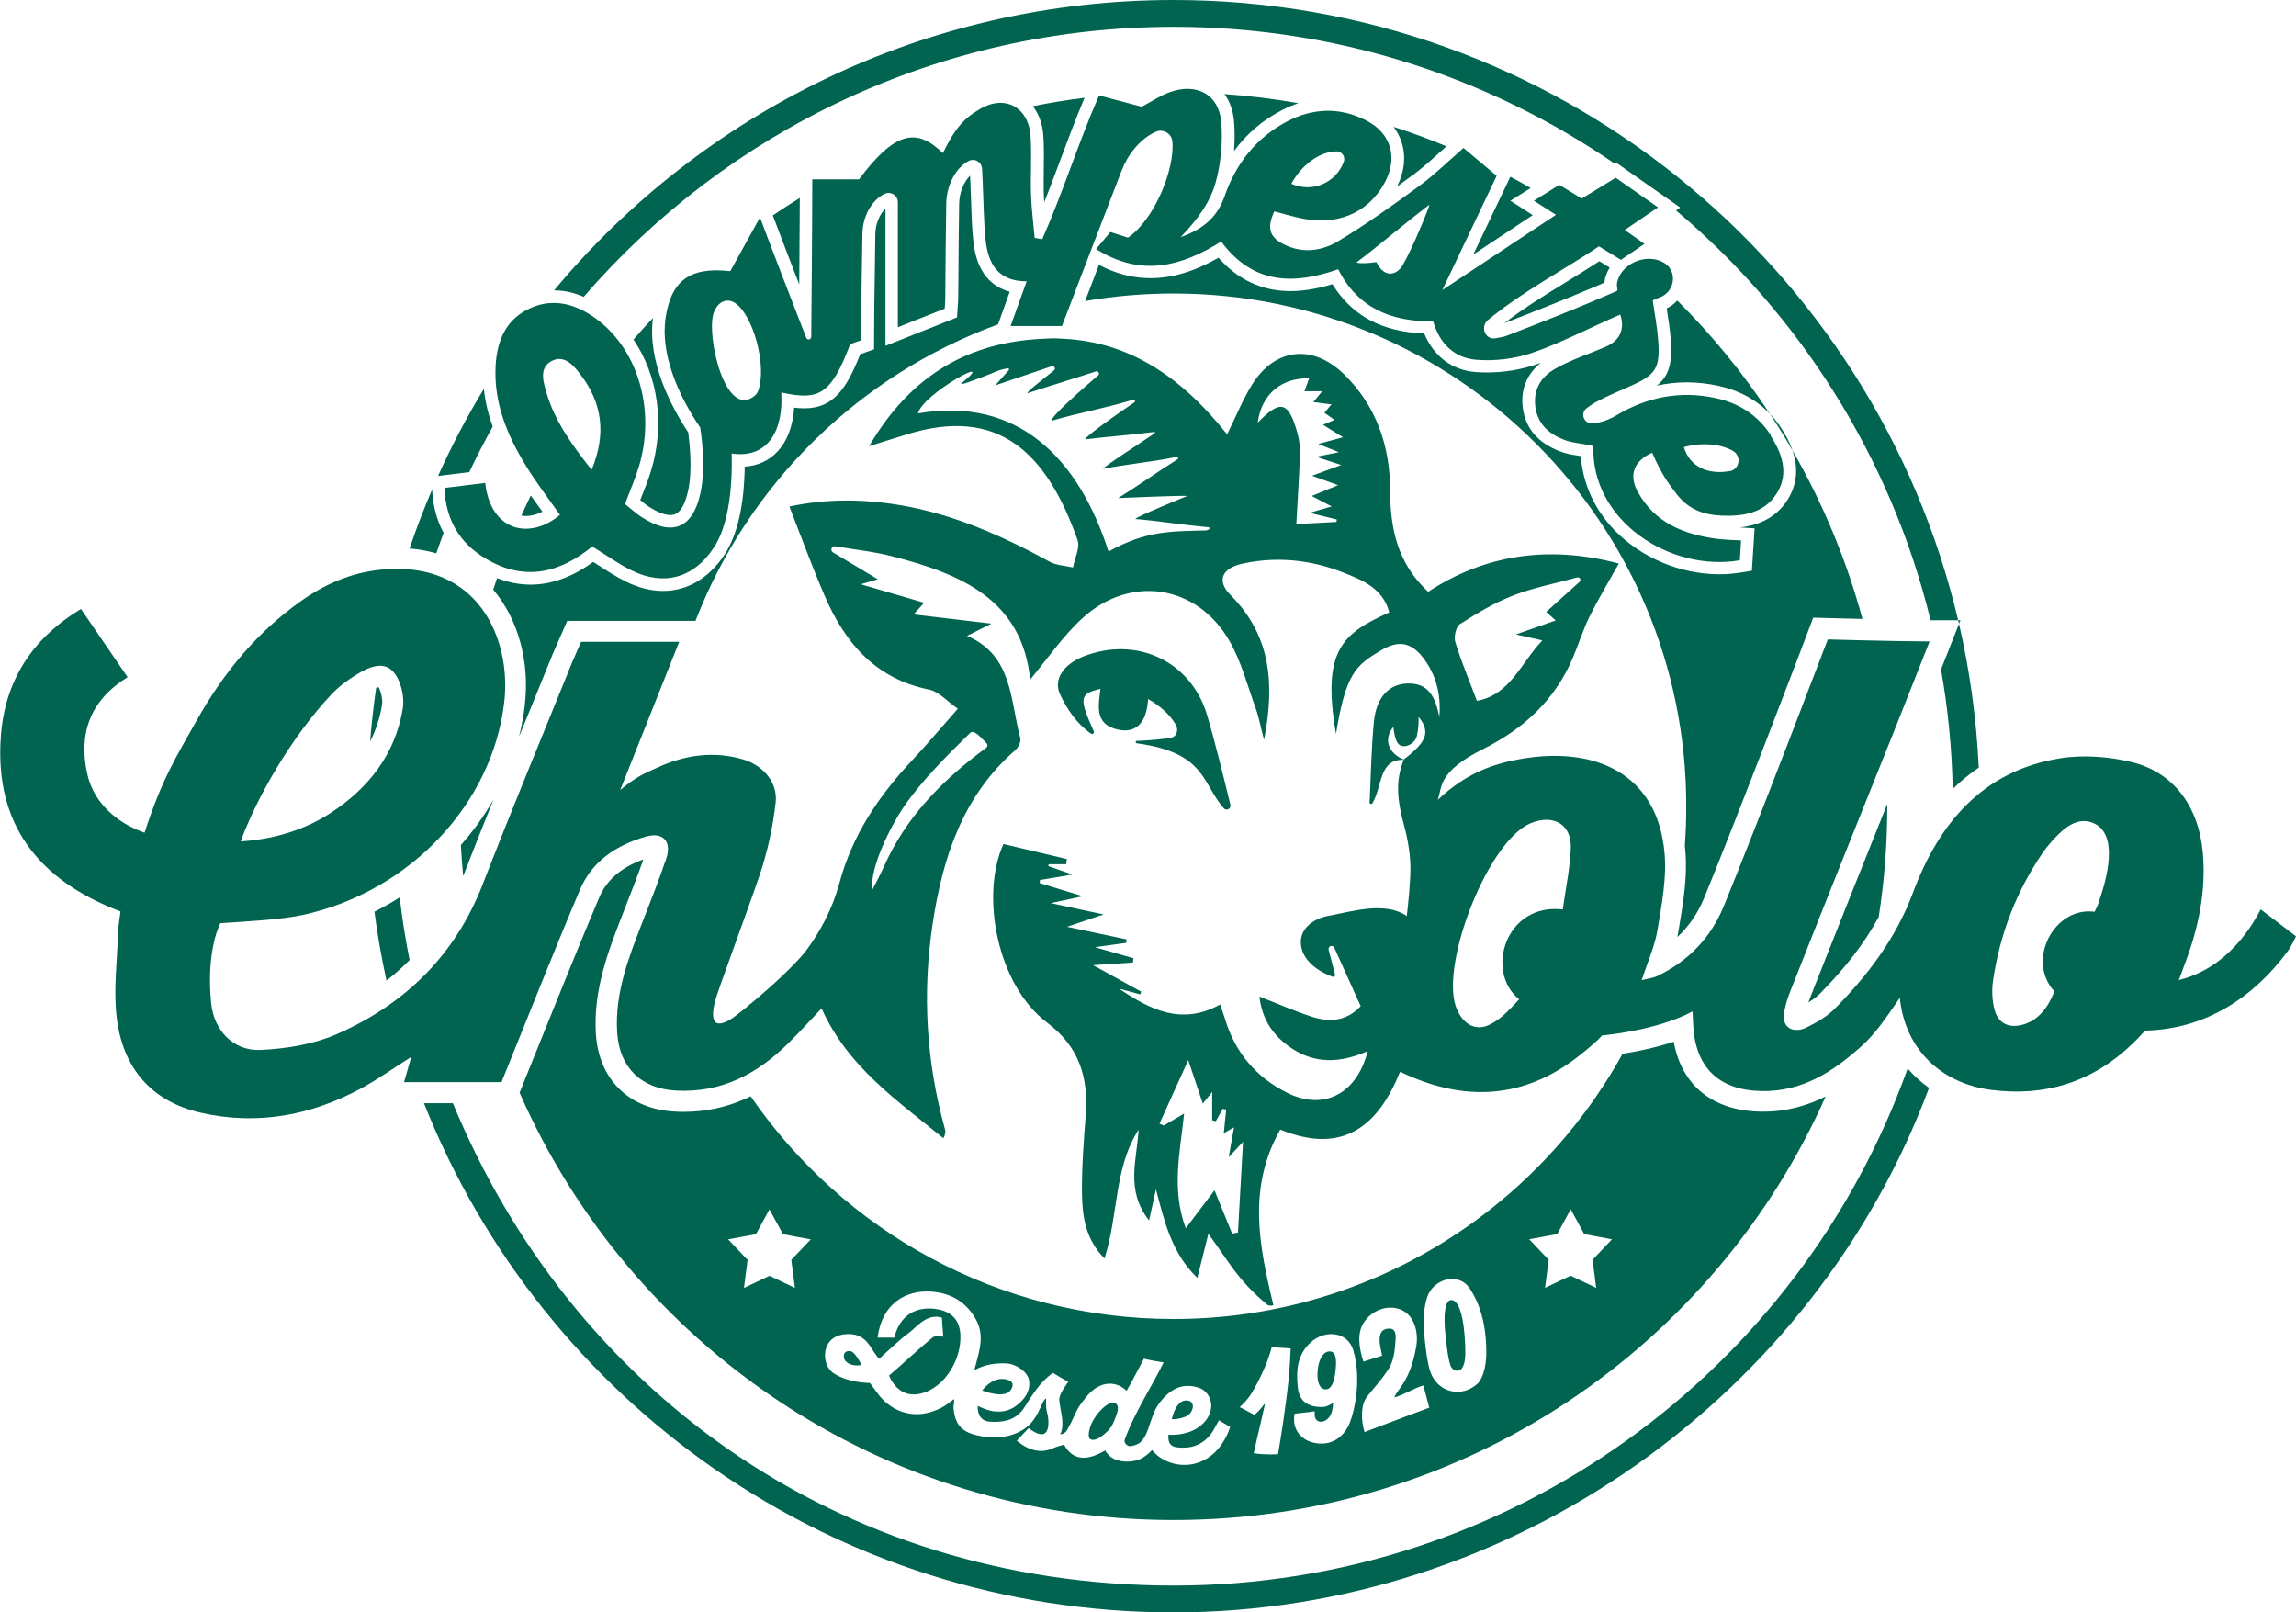
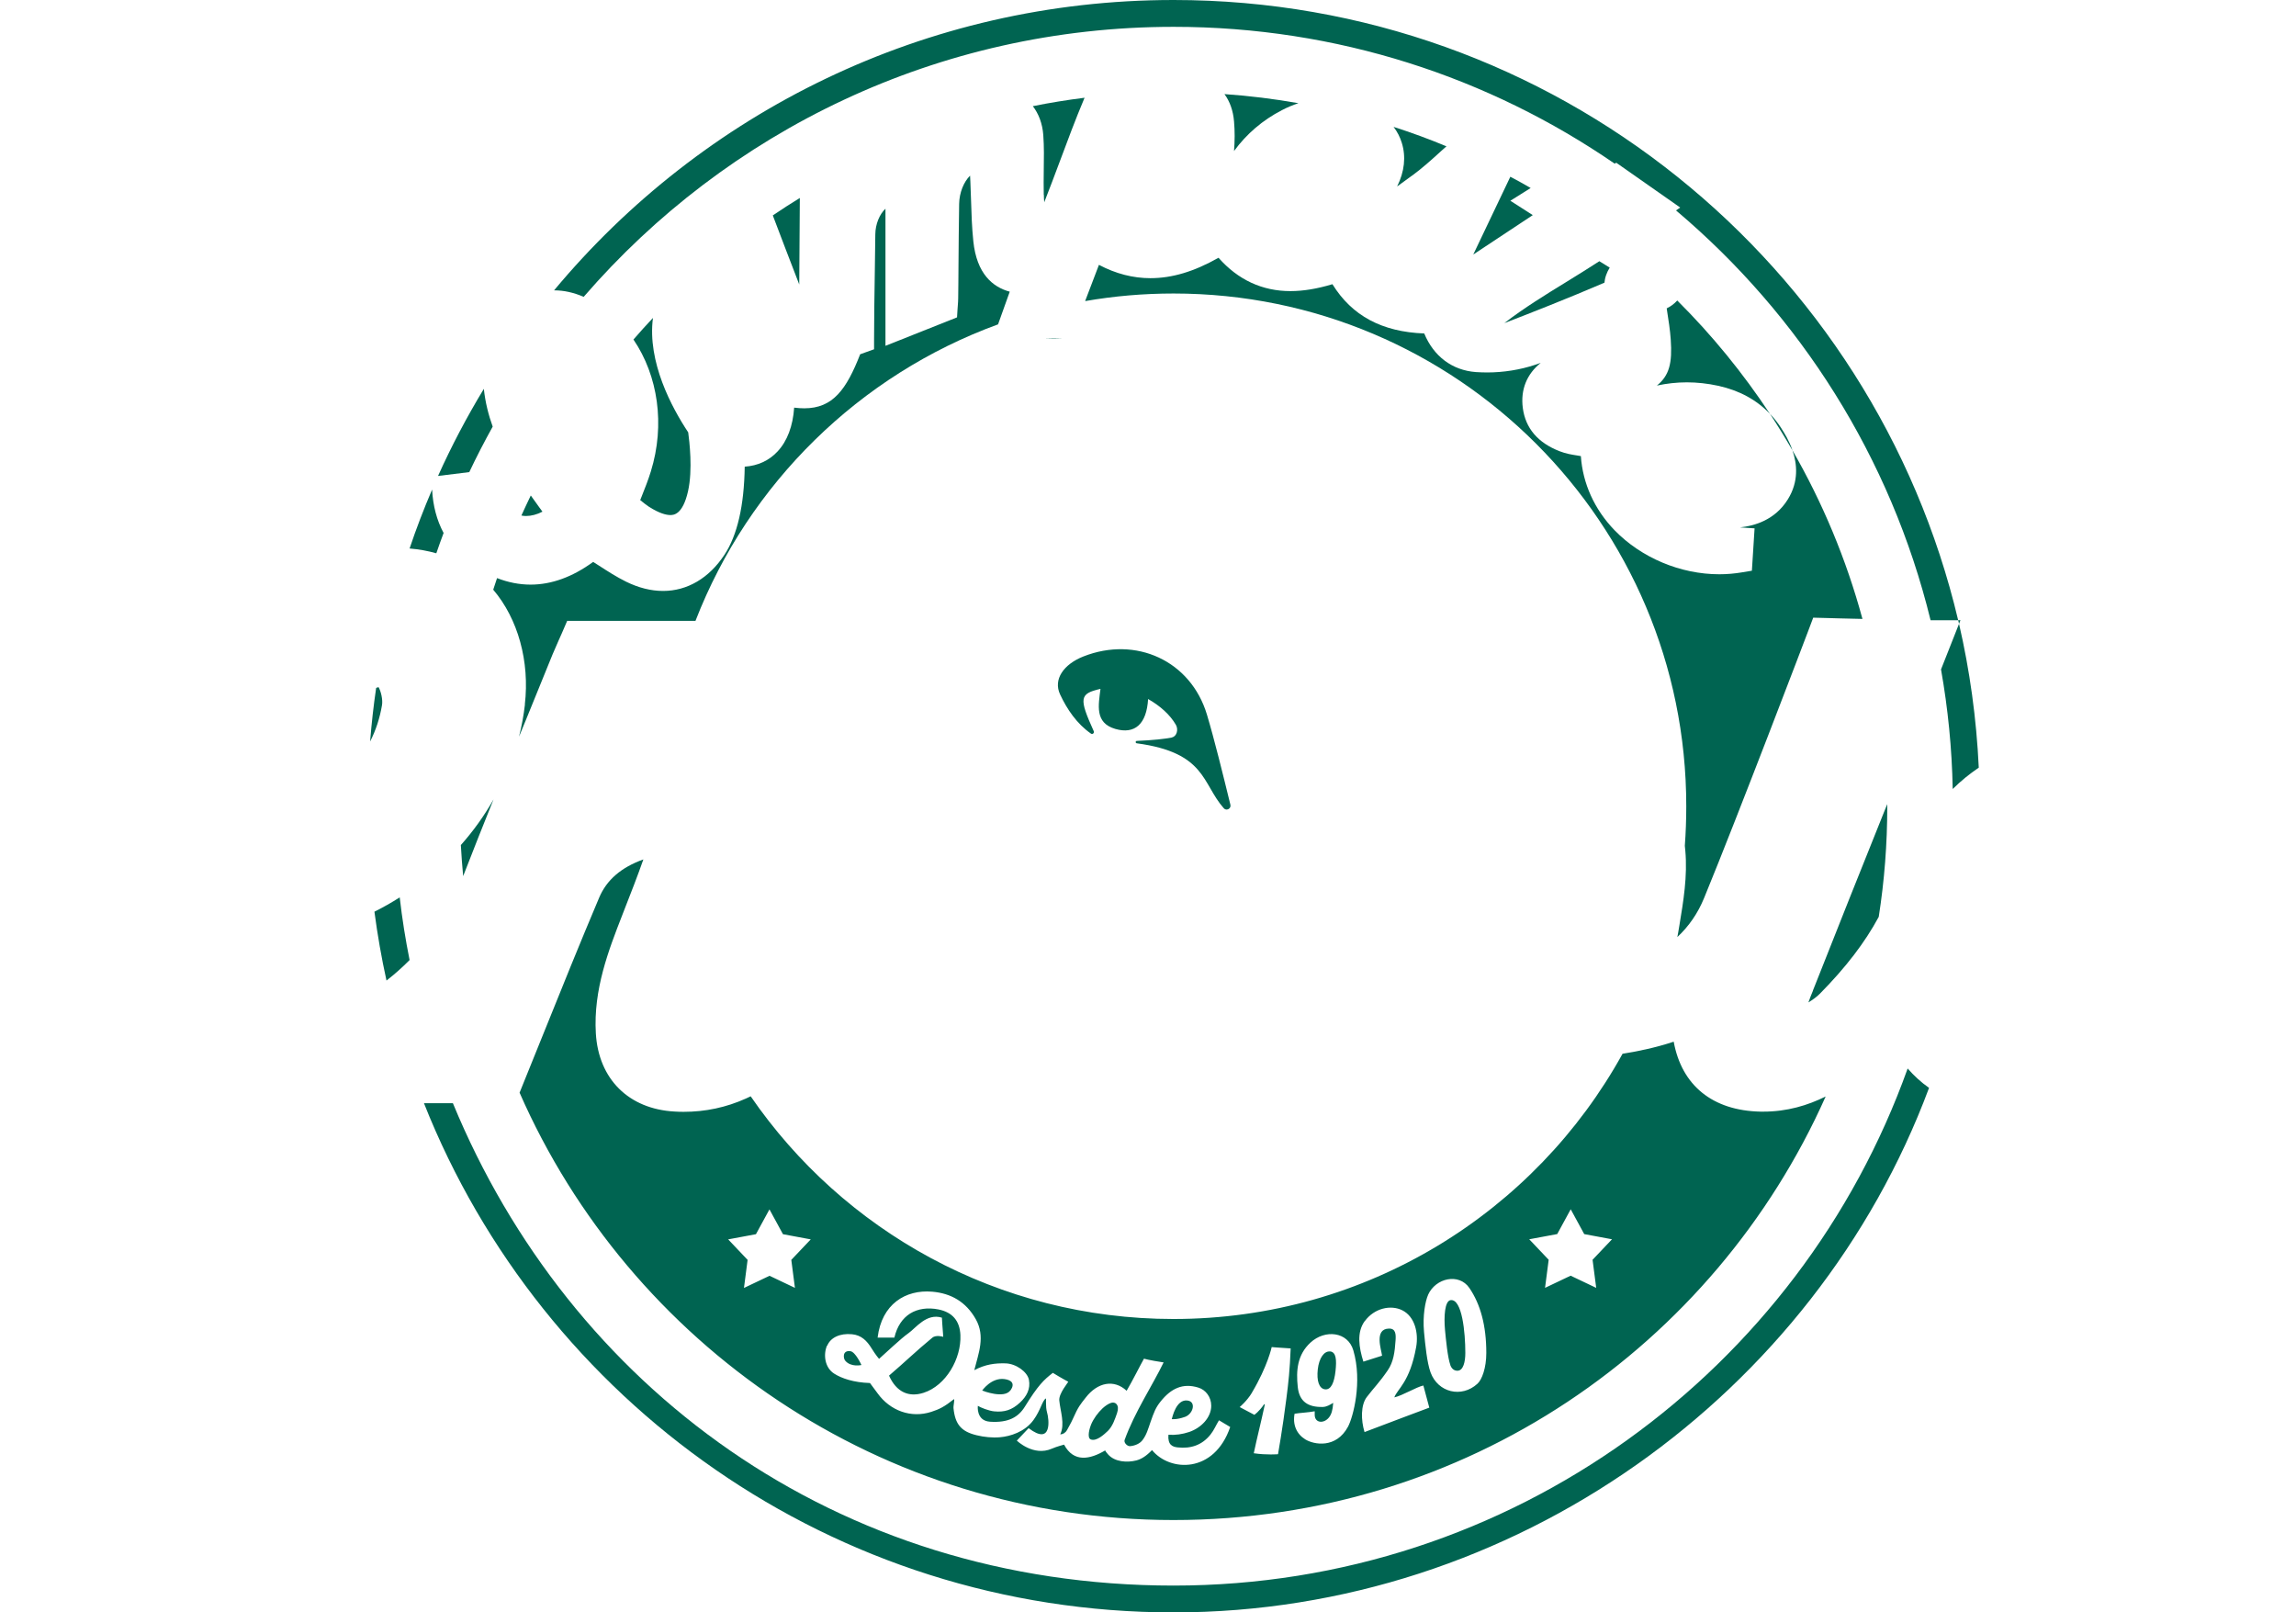
<svg xmlns="http://www.w3.org/2000/svg" id="Layer_1" viewBox="0 0 239.64 168.27">
  <defs>
    <style>
      .cls-1 {
        fill: #006451;
      }
    </style>
  </defs>
  <g>
    <path class="cls-1" d="M185.94,44.72c-.36-.56-.76-1.07-1.2-1.53.82,1.25,1.6,2.52,2.35,3.82-.35-1.03-.87-1.85-1.15-2.28ZM109.15,35.33c-.05,0-.11,0-.17,0h1.82c-.54-.02-1.09-.03-1.65,0Z" />
    <path class="cls-1" d="M204.38,64.72c.03.12.06.25.09.38l.15-.38h-.24ZM109.15,35.33c-.05,0-.11,0-.17,0h1.82c-.54-.02-1.09-.03-1.65,0Z" />
  </g>
-   <path class="cls-1" d="M184.83,45.43c-1.36-2.11-3.34-3.37-5.78-3.89-3.71-.8-7.17-.1-10.39,1.83-.66.4-1.55.76-2.48.81-.87.05-1.27-1.05-.58-1.58.35-.26.68-.49.91-.61,1.19-.65,2.44-1.16,3.68-1.71,2.65-1.19,3.09-1.84,2.88-4.76-.1-1.39-.37-2.77-.57-4.17.24-.12.49-.22.75-.32,1.43-.52,1.85-2.42.7-3.41-.05-.04-.09-.08-.14-.11-1.64-1.12-4.26-.26-4.94,1.65-.31.88.18,1.09-.2,1.25-3.53,1.55-7.87,3.27-11.47,4.65-.22.09-.92.22-1.22.26-.14.02-.27,0-.4-.05-.78-.28-.92-1.34-.28-1.87,3.55-2.94,7.85-5.18,11.59-7.69.88.54,1.53.94,2.29,1.41.74-.51,1.5-1.01,2.46-1.67-.83-.58-1.38-.97-2.06-1.45,1.32-.9,2.31-1.57,3.47-2.36-1.62-1.14-3.03-2.12-4.41-3.09-1.29.79-2.43,1.49-3.55,2.17-.84-.52-1.55-.95-2.34-1.43-.75.47-1.48.93-2.65,1.66.92.59,1.55.99,2.3,1.47-4.08,2.7-7.85,5.2-11.86,7.85,1.92-4.03,3.76-7.9,5.67-11.92-1.01-.84-2.17-1.82-3.46-2.91-1.58,1.38-3.01,2.78-4.61,3.96-2.75,2.01-5.53,4-8.45,5.76-1.74,1.05-3.78,1.33-5.75.31-1.46-.76-1.72-1.7-.94-3.41.84.22,1.69.47,2.56.67,3.9.91,7.2-.44,8.95-3.64,1.43-2.61.7-5.2-1.95-6.54-2.72-1.38-5.49-1.29-8.18.1-3.25,1.69-5.38,4.42-6.56,7.81-.65,1.88-1.89,3.34-4.59,4.29,1.97-2.07,3.08-3.76,3.61-5.56.58-2,.8-4.39.63-6.43-.24-2.92-2.59-4.14-5.36-3.15-1.01.36-1.93.99-2.94,1.53l-4.46-1.18c-2.2,5.02-3.77,10.14-5.93,15-.42-.07-.37-.06-.79-.13-.13-1.49-.33-2.98-.38-4.47-.07-2.06.09-4.14-.05-6.19-.21-2.97-2.66-4.32-5.24-2.82-1.79,1.03-2.71,2.16-3.91,4.63-2.71-2.65-4.97-2.32-8.76,2.74h-4.87c0,4.56-.08,13.08-.11,16.43,0,.3-.41.38-.52.1-1.06-2.72-3.52-9.06-4.83-12.56-1.18,2.14-2.16,3.92-3.1,5.61-4.19-.48-6.19.96-6.76,4.94-.51,3.56,1.16,7.76,3.62,11.37,0,0,.68,3.96.01,6.93-.82,3.63-2.96,4.46-6.11,2.43-.63-.41-1.19-.93-1.75-1.37.52-1.39,1.04-2.57,1.42-3.8,1.87-6.05-.11-12.61-4.75-15.76-2.18-1.49-4.56-1.96-6.94-.69-2.25,1.19-3.09,3.32-3.23,5.8-.22,3.92,1.23,7.33,3.22,10.55,1.07,1.74,2.32,3.36,3.49,5.03-3.02,2.57-7.2,1.87-7.8-3.33-1.36.17-2.74.33-4.26.52.14,3.33,1.58,5.75,4.32,7.38,4.06,2.43,7.76,1.47,11.11-1.27,1.45.89,2.72,1.81,4.09,2.49,3.37,1.67,6.51.81,8.58-2.34.6-.9,2.03-3.43,1.89-9.85,3.83.56,5.42-2.49,5.17-6.37,3.83.82,5.16.39,7.19-5.04l1.14-.41c0-3.25.09-7.47.14-11.08.02-1.84.97-3.57,2.34-4.21.63-.29,1.36.18,1.36.88v13.05c1.83-.72,3.37-1.34,4.89-1.94.03-.45.06-.77.06-1.09.03-3.29.04-6.58.1-9.87.03-1.89.97-3.73,2.34-4.45.62-.33,1.37.11,1.4.81.02.46.04.92.06,1.28.1,2.06.1,4.12.31,6.17.26,2.45,1.3,4.31,4.28,4.3-.58,1.64-1.12,3.13-1.67,4.66h5.36c2.1-5.47,4.14-10.83,6.21-16.18.64-1.67,1.89-3.32,3.58-4.09.76-.34,1.65.17,1.73,1,.28,2.92-1.89,8.19-4.63,10.05l-1.84-.59c-.46.55-.89,1.07-1.49,1.78,4.74,2.99,8.98,1.77,13.06-.78,3.33,4.49,7.59,4.52,12.21,2.89,2.1,4.15,5.67,5.48,9.91,5.43.69,2.4,2.29,3.85,4.55,4.02,1.87.14,3.89-.09,5.68-.69,3.03-1.02,6.3-2.75,9.3-4.03.53,1.55-.1,2.72-1.42,3.31-1.76.78-3.63,1.36-5.31,2.31-1.52.84-2.37,2.17-2.13,4,.24,1.81,1.42,2.84,3.01,3.45.88.34,1.53.31,3.04.64-.25,7.81,8.02,13.18,15.29,11.93.03-.62.08-1.27.13-2.07-1-.06-1.76-.07-2.52-.17-3.46-.46-6.51-1.67-8.28-4.94-.98-1.8-.3-3.23,1.52-4.05.97,2.22,1.62,3.11,2.56,4.33,1.21,1.56,2.73,2.15,4.67,2.24,2.24.09,4.5-.24,5.8-2.36,1.27-2.07.53-4.12-.67-5.99ZM139.47,15.79c.6,0,1,.58.77,1.14-.83,2.13-3.22,3.23-5.46,2.25,1.09-2.01,2.97-3.36,4.69-3.38ZM61.75,49.03c-2.1-2.66-3.85-5.1-4.71-8.04-.33-1.12-.81-2.6.53-3.31,1.33-.71,2.31.47,3.02,1.41,2.23,2.92,2.74,6.12,1.16,9.94ZM79.37,39.72c-.05.46-.17,1.22-.55,1.54-3.14,2.68-5.14-6.34-4.33-8.61.31-.87.88-1.26,1.41-1.28,1.98-.09,3.86,5.09,3.48,8.34ZM146.37,27.73c-.51.85-1.78,1.47-2.72-.38,0,0-1.39.23-2.08.05,2.39-1.81,5.23-4.23,7.61-6.03.09.04-1.76,4.6-2.81,6.36ZM180.54,49.16c-2.27.41-4.18-.44-4.79-2.5,1.88-.52,3.86-.34,5.13.4.91.53.7,1.92-.34,2.11Z" />
  <g>
    <path class="cls-1" d="M39.08,95.14c.32,2.43.74,4.83,1.26,7.19.86-.67,1.66-1.38,2.41-2.14-.43-2.15-.78-4.33-1.03-6.54-.85.54-1.73,1.04-2.63,1.49Z" />
    <path class="cls-1" d="M46.3,55.62c-.71-1.32-1.11-2.83-1.2-4.53-.86,2.01-1.65,4.06-2.35,6.15.97.08,1.91.25,2.79.5.24-.71.5-1.42.76-2.12Z" />
    <path class="cls-1" d="M39.5,71.71c-.06.02-.14.04-.24.08-.27,1.84-.48,3.71-.63,5.59.6-1.17,1.01-2.43,1.24-3.79.1-.58-.11-1.45-.36-1.88Z" />
    <path class="cls-1" d="M51.43,44.54c-.44-1.22-.78-2.54-.93-3.96-1.77,2.92-3.37,5.95-4.78,9.09l3.26-.4c.76-1.61,1.58-3.19,2.44-4.74Z" />
    <path class="cls-1" d="M204.47,65.1l-1.88,4.76c.72,4.06,1.14,8.23,1.22,12.48.85-.84,1.76-1.58,2.72-2.23-.24-5.14-.94-10.15-2.06-15.01Z" />
    <path class="cls-1" d="M199.11,111.5c-11.24,31.46-41.3,53.97-76.62,53.97s-63.03-20.79-75.22-50.34h-3.02c12.34,31.13,42.72,53.14,78.24,53.14s66.94-22.77,78.85-54.74c-.83-.58-1.58-1.27-2.24-2.03Z" />
    <path class="cls-1" d="M122.49,0c-25.99,0-49.23,11.78-64.66,30.3,1.03,0,2.06.23,3.09.68C75.84,13.72,97.89,2.8,122.49,2.8c17.09,0,32.94,5.27,46.04,14.28l.16-.1,6.68,4.68-.44.3c12.94,10.92,22.42,25.79,26.57,42.77h2.88C195.61,27.61,162.28,0,122.49,0Z" />
    <path class="cls-1" d="M123.67,147.87c.87-.31,1.2-1.58.29-1.71-1.22-.18-1.61,1.81-1.66,1.94.04,0,.52.07,1.36-.23Z" />
    <path class="cls-1" d="M54.79,73.51c-.13,1.14-.34,2.27-.62,3.37.24-.58.47-1.15.71-1.72.93-2.29,1.87-4.58,2.79-6.86.21-.5.42-.98.63-1.45.11-.25.22-.49.33-.74l.57-1.32h13.39c5.56-14.33,17.11-25.67,31.58-30.94l1.22-3.41c-1.78-.48-3.45-1.87-3.8-5.26-.15-1.45-.2-2.91-.24-4.32-.02-.64-.04-1.28-.07-1.92l-.03-.61c-.66.65-1.12,1.78-1.14,2.93-.04,2.17-.05,4.38-.07,6.52,0,1.12-.02,2.23-.03,3.35,0,.24-.02.47-.04.75,0,.12-.02.26-.03.41l-.05.83-7.47,2.97v-14.31c-.62.58-1.05,1.61-1.06,2.67-.02,1.19-.03,2.45-.05,3.72-.04,2.55-.08,5.18-.08,7.35v.93l-1.45.52c-1.43,3.66-2.84,5.64-5.83,5.64-.33,0-.67-.02-1.06-.07-.13,1.91-.72,3.5-1.74,4.58-.88.95-2.06,1.49-3.42,1.58-.06,4.07-.77,7.16-2.12,9.2-1.6,2.43-3.87,3.77-6.4,3.77-1.27,0-2.57-.33-3.87-.97-1.01-.5-1.92-1.09-2.88-1.71-.18-.12-.37-.24-.55-.35-2.15,1.57-4.34,2.37-6.53,2.37-1.17,0-2.34-.23-3.5-.68-.14.4-.27.81-.4,1.21,2.59,3.04,3.82,7.49,3.3,11.98Z" />
    <path class="cls-1" d="M113.85,150.22c.59.22,1.37-.5,1.78-.89.5-.49.74-1.23.96-1.86.3-.88-.19-1.21-.62-1.07-.33.11-.62.33-.88.56-.5.47-.94,1.07-1.21,1.7-.13.31-.47,1.39-.03,1.56Z" />
    <path class="cls-1" d="M78.37,114.4c-.17.09-.34.16-.51.24-2.07.93-4.23,1.39-6.52,1.39-.31,0-.61-.01-.93-.03-4.79-.26-7.94-3.39-8.22-8.16-.27-4.58,1.34-8.7,2.75-12.32l.24-.62c.67-1.71,1.36-3.47,1.97-5.21-2.32.83-3.83,2.14-4.61,3.98-1.99,4.7-3.94,9.53-5.82,14.2-.79,1.96-1.58,3.92-2.38,5.89l-.11.27c11.52,26.26,37.74,44.6,68.25,44.6s56.46-18.15,68.07-44.2c-1.88.93-4.03,1.58-6.5,1.58-.1,0-.19,0-.29,0-5.02-.1-8.24-2.74-9.07-7.3-1.95.65-3.93,1.04-5.34,1.26-9.11,16.5-26.68,27.68-46.87,27.68-18.32,0-34.48-9.2-44.13-23.24ZM162.53,128.79l1.41-2.59,1.41,2.59,2.9.54-2.03,2.14.38,2.93-2.67-1.27-2.67,1.27.38-2.93-2.03-2.14,2.9-.54ZM149.05,135.13c.79-1.77,3.23-2.3,4.31-.72,1.16,1.7,1.77,3.92,1.77,6.78,0,1.59-.46,2.79-.92,3.21-1.65,1.52-4.13.93-4.9-1.18-.37-1.02-.55-2.85-.68-4.21-.16-1.72.14-3.24.42-3.87ZM142.45,137.87c.99-1.35,2.7-1.73,3.91-1.13,1.32.66,1.71,2.39,1.45,3.83-.66,3.69-1.97,4.38-2.28,5.26.88-.2,2.27-1.07,3.03-1.24.48,1.78.62,2.31.62,2.31,0,0-5.02,1.88-6.76,2.55-.38-1.25-.4-2.83.24-3.66.78-1.02,1.28-1.47,2.18-2.78.6-.87.74-1.9.82-3.15.04-.59.03-1.24-.71-1.21-1.55.05-.77,2.22-.7,2.83-.57.18-1.27.4-1.95.62-.46-1.47-.72-3.05.14-4.23ZM135.1,147.54c.59-.1,1.44-.13,2.12-.26,0,.14,0,.27,0,.39.02.86.97.92,1.5.24.24-.31.38-.73.43-1.51-.31.19-.69.43-1.11.43-1.53.03-2.43-.57-2.59-2.09-.18-1.7-.06-3.35,1.33-4.63,1.52-1.4,3.9-1.14,4.47.81.97,3.31-.03,6.98-.55,7.96-1.24,2.32-3.56,1.89-4.47,1.33-.9-.56-1.33-1.53-1.11-2.68ZM130.67,145.33c1.65-2.78,2.06-4.75,2.06-4.75,0,0,.62.06,1.98.14-.09,2.29-.23,3.55-.45,5.25-.4,3.17-.87,5.79-.87,5.79,0,0-1.19.1-2.53-.1.37-1.77.71-3.01,1.15-5.07,0-.05-.05-.07-.08-.03-.53.77-1.01,1.09-1.01,1.09l-1.53-.81s.76-.63,1.28-1.5ZM86.34,140.43c.35-.84,1.32-1.31,2.58-1.19.97.09,1.55.66,2.06,1.49.41.67.77,1.08.77,1.08.73-.64,2.28-2.13,3.07-2.68.77-.54,1.88-2.12,3.49-1.62,0,0,.05.98.14,2,0,0-.74-.24-1.14.09-1.78,1.47-2.8,2.49-4.52,3.96.77,1.72,2.06,2.29,3.61,1.79,2.33-.75,3.95-3.56,3.84-6.04-.07-1.48-.84-2.37-2.3-2.66-1.12-.22-2.15-.07-2.95.43-.79.5-1.37,1.34-1.64,2.51h-1.75c.42-3.49,2.91-5.03,5.7-4.79,1.97.17,3.52,1.06,4.54,2.86,1.03,1.82.28,3.59-.15,5.33,1.15-.61,2.17-.74,3.26-.71,1.1.03,2.27.88,2.44,1.7.19.97-.24,1.75-.94,2.4-.84.78-1.63,1.01-2.67.91-.57-.05-1.44-.4-1.72-.58,0,0-.2,1.56,1.27,1.66,1.92.13,2.97-.48,3.65-1.59,1.36-2.2,1.97-2.79,2.91-3.51.84.52,1.61.93,1.61.93,0,.05-1,1.23-.94,1.94.1,1.11.62,2.46.1,3.55h0c.3-.01.57-.19.71-.45.15-.3.42-.74.58-1.11.62-1.39.79-1.53,1.37-2.28,1.23-1.59,2.95-1.94,4.27-.71.61-1.03,1.38-2.59,1.81-3.35,0,0,.46.15,2.05.39-1.17,2.42-3.03,5.2-4.07,8.09-.1.29.27.67.57.65.48-.04,1.03-.25,1.32-.66.41-.55.57-1.16.8-1.82.38-1.08.54-1.53,1.08-2.2,1.07-1.33,2.29-1.94,3.93-1.43.76.23,1.34.98,1.34,1.89,0,1.25-1.07,2.32-2.3,2.74-.72.24-1.44.34-2.17.29-.08,1.07.43,1.26.97,1.32,1.38.15,2.55-.24,3.43-1.35.38-.48.54-.93.88-1.48l1.17.7c-1.67,4.88-6.3,4.69-8.16,2.41-.61.63-1.11.94-1.64,1.08-.95.24-2.23.17-2.94-.62-.36-.41-.3-.43-.3-.43-1.58.94-3.29,1.3-4.3-.6,0,0-.77.2-1.27.42-1.93.85-3.66-.84-3.66-.84l1.23-1.3c2.47,1.88,2.14-.94,1.92-1.66-.17-.57-.07-1.49-.12-1.44-.38.23-.54,1.22-1.29,2.25-.91,1.25-2.44,1.71-3.5,1.8-.78.07-1.67-.02-2.44-.21-1.62-.39-2.24-1.15-2.41-2.82-.03-.24.15-.97.04-.94-1,.79-1.52,1.05-2.36,1.32-2.13.69-4.3-.13-5.6-1.93-.5-.69-.8-1.08-.8-1.08-1.69-.05-2.96-.48-3.75-.99-.97-.63-1.13-1.97-.74-2.9ZM82.99,134.41l-2.67-1.27-2.67,1.27.38-2.93-2.03-2.14,2.9-.54,1.41-2.59,1.41,2.59,2.9.54-2.03,2.14.38,2.93Z" />
    <path class="cls-1" d="M105.48,145.08c.47-.68.11-1.06-.64-1.16-1.38-.18-2.33,1.2-2.33,1.2.07.02,2.31.9,2.96-.04Z" />
    <path class="cls-1" d="M89.91,142.45s-.62-1.37-1.15-1.44c-.85-.12-.75.74-.55.98.6.73,1.71.46,1.71.46Z" />
    <path class="cls-1" d="M56.62,53.4c-.11-.15-.22-.3-.33-.45-.29-.41-.59-.82-.89-1.24-.34.69-.66,1.39-.98,2.09.15.03.31.05.47.05.56,0,1.14-.15,1.72-.45Z" />
    <path class="cls-1" d="M108.95,20.33c0,.26.02.52.04.78.54-1.37,1.06-2.76,1.6-4.2.82-2.2,1.66-4.46,2.61-6.71-1.82.23-3.62.52-5.4.88.61.79,1,1.82,1.09,3,.09,1.24.07,2.47.05,3.67-.01.85-.02,1.73,0,2.57Z" />
    <path class="cls-1" d="M138.83,141.04c-.63-.07-1.16.69-1.29,1.87-.13,1.18.13,2.01.76,2.08.63.07.96-.72,1.09-1.9.13-1.18.07-1.98-.56-2.06Z" />
    <path class="cls-1" d="M66.12,35.44c2.56,3.77,3.32,8.88,1.81,13.76-.27.88-.6,1.71-.95,2.59-.05.13-.1.26-.16.4.3.25.6.48.89.68,1.12.72,1.84.88,2.25.88.32,0,1.29,0,1.85-2.48.51-2.26.14-5.25.02-6.15-1.72-2.59-4.28-7.35-3.68-11.94-.7.74-1.38,1.5-2.04,2.26Z" />
    <path class="cls-1" d="M151.37,142.46c.2.54.58.59.74.59.63,0,.83-.96.83-1.86,0-2.15-.34-5.65-1.53-5.51-.62.07-.72,1.72-.59,3.12.09.93.27,2.87.56,3.66Z" />
    <path class="cls-1" d="M172.92,40.24c1.03-.22,2.08-.34,3.14-.34s2.17.12,3.27.36c2.19.48,4.01,1.46,5.41,2.94-2.82-4.27-6.06-8.24-9.68-11.84-.31.34-.68.62-1.1.82.01.09.03.19.04.28.15.96.31,1.96.38,2.98.17,2.44-.14,3.75-1.46,4.81Z" />
    <path class="cls-1" d="M83.48,20.66c-.95.58-1.89,1.19-2.82,1.82.73,1.95,1.79,4.69,2.76,7.21.02-2.95.05-6.34.06-9.03Z" />
    <path class="cls-1" d="M167.63,28.72c.1-.28.22-.54.38-.79l-1.08-.67c-1.1.72-2.25,1.42-3.36,2.11-2.22,1.36-4.51,2.77-6.56,4.35,2.43-.93,6.71-2.61,10.45-4.22.02-.22.07-.49.17-.78Z" />
    <path class="cls-1" d="M157.64,18.44l-3.87,8.12,6.21-4.11-2.34-1.5,2.12-1.33c-.7-.41-1.41-.8-2.13-1.18Z" />
    <path class="cls-1" d="M189.23,103.37c-.17.41-.34.83-.48,1.24.44-.27.88-.58,1.22-.93,2.68-2.72,4.68-5.32,6.12-8,.59-3.76.89-7.62.89-11.54v-.22c-.09.23-.18.45-.28.68-2.39,5.95-4.85,12.11-7.24,18.17-.08.2-.16.4-.24.6Z" />
    <path class="cls-1" d="M48.35,91.41c1.03-2.66,2.09-5.33,3.16-7.98-.96,1.69-2.1,3.29-3.41,4.76.06,1.08.14,2.15.24,3.22Z" />
    <path class="cls-1" d="M113.27,31.42c2.99-.52,6.07-.79,9.22-.79,29.55,0,53.51,23.96,53.51,53.51,0,1.39-.05,2.77-.15,4.13.02.17.04.33.05.5.24,2.67-.2,5.29-.62,7.82l-.13.77c-.02.15-.05.29-.08.43,1.2-1.12,2.14-2.48,2.79-4.07,3.53-8.58,10.77-27.6,10.84-27.8l.55-1.46,1.56.04s1.6.05,3.58.09c-1.69-6.23-4.16-12.13-7.31-17.6.49,1.41.68,3.25-.47,5.11-1.35,2.19-3.51,2.78-5,2.94.07,0,1.52.1,1.52.1l-.28,4.42-1.03.17c-.77.13-1.57.2-2.37.2-4.06,0-8.14-1.72-10.93-4.59-2.1-2.17-3.33-4.89-3.52-7.74-.12-.02-.24-.04-.35-.06-.64-.1-1.2-.19-1.87-.45-2.27-.88-3.56-2.4-3.84-4.51-.25-1.9.41-3.54,1.87-4.71-.2.07-.39.14-.58.2-1.56.52-3.3.8-5.02.8-.4,0-.79-.02-1.17-.04-2.48-.19-4.4-1.64-5.39-4.03-4.4-.16-7.55-1.85-9.58-5.14-1.6.48-3.04.72-4.38.72-2.94,0-5.47-1.17-7.51-3.48-2.56,1.45-4.85,2.13-7.11,2.13-1.81,0-3.61-.46-5.37-1.39-.13.33-.78,2.03-1.43,3.75Z" />
    <path class="cls-1" d="M147.37,18.34c1.04-.76,2.02-1.64,3.05-2.58.18-.16.36-.33.55-.49-1.8-.75-3.64-1.43-5.52-2.03.39.51.68,1.07.86,1.67.45,1.44.28,3.01-.49,4.55.53-.38,1.05-.76,1.55-1.13Z" />
    <path class="cls-1" d="M128.8,12.68c.09,1,.08,2.04,0,3.08,1.31-1.79,2.98-3.22,4.99-4.26.57-.3,1.15-.54,1.73-.73-2.53-.45-5.11-.77-7.72-.95.56.76.91,1.73,1,2.86Z" />
  </g>
  <g>
-     <path class="cls-1" d="M235.98,94.87s-.6,1.1-.98,1.67c-1.78,2.7-4.29,4.94-7.61,5.74.04,0,.43-1.11.58-1.52,1.46-3.78,2.3-7.66,1.95-11.73-.42-4.85-3.04-8.45-7.47-9.51-2.39-.57-5.04-.77-7.45-.38-8.06,1.3-12.64,6.79-15.33,14-1.76,4.73-4.67,8.57-8.12,12.08-.83.85-1.94,1.49-3.02,2.02-1.24.61-2.48.09-2.34-1.32.13-1.33.76-2.7,1.25-3.94,3.37-8.58,6.83-17.12,10.25-25.68,1.21-3.03,2.4-6.06,3.71-9.36-3.11,0-10.63-.21-10.63-.21,0,0-7.29,19.15-10.86,27.85-1.35,3.29-3.69,5.71-6.9,7.26-.46.22-1.01.28-1.66.45.63-1.95,1.37-3.57,1.65-5.26.44-2.65.97-5.4.73-8.04-.74-8.21-7.17-11.13-14.93-9.8-2.92.5-5.81,1.51-8.7,4.25-.01.01-.03,0-.02-.02.45-1.36.05-2.91,4.7-5.24,4.3-2.15,7.52-5.14,9.39-9.55.6-1.42,1.06-2.92,1.74-4.3.86-1.74,1.87-3.41,3.05-5.52-7.34-1.95-14-.92-19.9,2.95-3.21-2.99-3.96-6.57-3.97-10.64-.01-4.54-1.43-8.78-4.83-12.08-3.27-3.17-7.21-2.74-9.6,1.13-.96,1.56-1.66,3.29-2.58,5.16-4.87-6.11-10.75-10.27-18.91-9.99-8.03.28-14.1,3.79-18.46,11.22,1.63-.5,2.77-.86,3.91-1.22,9.61-3,14.63,1.92,17.84,11,.29.8-.29,1.91-.47,2.88-.81-.19-1.72-.21-2.43-.6-4.89-2.67-9.94-4.92-15.47-5.88-3.88-.67-7.79-.72-11.7.12,1.26,3.22,2.38,6.3,3.68,9.31,2.11,4.91,5.29,8.65,10.88,9.79,1.04.21,1.91,1.24,3.02,2-1.79,2.03-3.24,3.76-4.78,5.4-3.49,3.72-6.24,7.8-7.59,12.83-.37,1.36-.88,2.67-1.53,3.92-.54,1.05-1.17,2.06-1.88,3.02-1.29,1.74-4.78,4.83-7.25,6.76-1.02.8-3.16,2.1-2.33-1.33.27-1.11,3.44-9.59,4.66-13.19.83-2.47,1.41-5.08,1.69-7.67.22-2.07-1.34-3.82-3.34-4.43-3.07-.93-6.13-.49-8.95.81-1.29.59-2.19.9-3.94,2.37,2.12-5.32,4.1-10.31,6.16-15.47h-10.24c-.31.72-.64,1.42-.93,2.13-3.12,7.71-6.32,15.38-9.32,23.13-2.87,7.41-8.08,12.53-15.2,15.66-2.46,1.08-5.32,1.55-8.02,1.67-2.83.12-4.85-2.04-5.14-4.87-.56-5.59.96-8.36.96-8.36,2.43-.16,6.34-.35,8.72-.88,11.08-2.48,19.69-11.56,20.91-22.21.75-6.52-2.68-14.83-12.88-13.8-3.1.31-5.85,1.51-8.36,3.29-4.62,3.27-8.12,7.56-10.86,12.44-2.1,3.75-3.63,6.1-5.44,11.72-2.84-1-5.28-3.05-5.97-6.09-.98-4.25.31-7.76,4.2-10.14-1.66-2.43-3.22-4.7-4.87-7.12-5.12,3.1-7.93,7.49-8.36,13.26-.69,9.28,3.99,15.08,12.49,18.31-.09.73-.22,1.42-.25,2.12-.09,3.01-.51,6.07-.14,9.03.64,5.13,3.55,8.66,8.76,9.85,5.92,1.35,11.54.29,16.82-2.58,1.71-.93,3.3-2.07,5.16-3.25-.29,1.02-.52,1.79-.76,2.64h10.17c2.75-6.76,5.39-13.48,8.21-20.12,1.26-2.97,3.84-4.63,6.85-5.5,1.82-.53,2.74.52,2.13,2.31-.76,2.25-1.64,4.47-2.51,6.69-1.43,3.67-2.85,7.33-2.61,11.4.22,3.68,2.49,5.9,6.15,6.1,4.74.26,8.49-1.74,11.73-4.95,1.22-1.2,2.36-2.47,3.46-3.63,2.72,6.1,7.9,9.62,12.71,13.55.23-.43.24-.67.18-.9-1.98-7.06-2.39-14.24-1.3-21.47,1.04-6.87,3.12-13.32,8.61-18.11.32-.28.64-.92.54-1.27-1.07-3.97-.78-8.64-5.56-10.67.78-.39,1.42-.71,2.55-1.28-3.05-.36-5.46-.65-8.12-.96.48-.53.77-.86,1.09-1.22-2.17-.64-4.18-1.22-6.61-1.93.89-.26,1.31-.38,1.78-.52-1.64-.98-3.16-1.89-4.68-2.8-.33-.2-.14-.71.24-.64,1.97.34,3.98.54,5.92,1.04,7.14,1.83,13.58,4.49,14.42,12.87,1.75-2.09,3.38-4.51,5.47-6.42,5-4.56,11.95-3.48,15.32,2.37,1.24,2.14,1.88,4.64,2.73,6.99.35.97.53,2,.89,3.35,1.15-5.87.71-10.89-3.5-15.12-1.49-1.5-.88-2.81,1.26-3.27,3.57-.78,7.13-.4,10.46.91,1.97.77,4.21,1.65,4.85,4.18-4.84,2.19-7.08,3.89-5.56,12.68,1.03-6.36,2.09-7.16,4.7-8.72,1.83-1.1,3.15-.84,4.4.78,1.38,1.8,1.87,3.87,1.69,6.15-.41-1.9-1.02-3.58-3.4-3.47-1.88.09-3.18,1.45-3.43,3.98-.25,2.49-.32,5.52-.45,8.43,0,.16.21.23.29.09,1.05-1.76.67-4.65,3.27-4.53-.9,2.18-.64,4.33-.04,6.54.41,1.48.71,3.04.74,4.57.02,1.6-.26,4.18-.38,5.19-2.26-1.58-5.75-.47-8.24-.01-1.43.27-3.03,1.29-2.8,3.06.21,1.63,1.78,2.72,3.28,3.28.15.06.31-.08.27-.24-.22-.79-.45-1.79-.67-2.56-.04-.16.04-.33.2-.39h0c.16-.06.33.01.4.17.91,2,1.81,4.01,2.75,6.09-1.48,1.59-3.27,1.71-5.14,1.09-1.79-.58-3.52-1.35-5.43-2.09.28,2.43,1.44,4.05,3.19,5.28,2.55,1.8,5.27,1.67,8.11.41-1.12,4.48-4.61,6.25-8.39,4.36-3.27-1.63-5.47-4.23-6.52-7.77-.14-.46-.31-.92-.49-1.45-4.06,2.24-7.35.5-10.56-1.66.74.2,1.48.4,2.22.6l.1-.28c-1.57-.86-3.14-1.73-5.02-2.77,1.69-.11,2.92-.19,4.16-.27.03-.26.02-.19.05-.45-1.18-.34-2.36-.68-4.01-1.15,1.46-.21,2.36-.33,3.27-.46,0-.21,0-.16.01-.36-1.91-.41-3.83-.81-6.2-1.31,1.45-.48,2.39-.8,3.82-1.29-2.08-.45-3.56-.76-5.51-1.18,1.31-.28,2.08-.45,3.34-.72-1.84-.56-3.18-.97-4.5-1.37.01-.17,0-.15.02-.32.98-.17,1.97-.33,3.39-.57-1.15-.41-1.84-.65-2.53-.89l.07-.19h1.81c.04-.32.03-.22.07-.54-2.23-.53-4.46-1.05-6.62-1.57-2.43,5.35-.66,14.72,4.56,18.64,3.34,2.51,4.33,5.71,4.03,9.64-.21,2.77-.43,5.54-.39,8.31.04,2.33.39,4.68,2.35,6.66,1.47-4.58.98-9.44,3.56-13.44-.17,3.13-1.41,6.31,1.09,9.47.29-1.31.51-2.27.72-3.24.88,3.35,1.64,6.66,4.32,9.24.41-1.65.76-3.03,1.15-4.6,2.01,2.7,3.03,4.83,6.21,7.45.27.02.22.1.58,0-1.53-6.31-2.7-12.28.71-18.33,6.57,2.69,10.24-.41,12.51-6.04,6.7,3.25,13,2.83,18.67-1.65,2.05-1.62,2.41-2.13,2.41-2.13,0,0,5.68-.48,9.45-2.51.02.5.04.94.06,1.39.22,4.47,2.69,6.83,7.11,6.92,4.25.09,7.48-2,10.48-4.7,1.37-1.23,2.46-2.8,3.98-5.03.55,5.52,4.49,8.94,9.46,9.6,5.69.76,10.71-.81,14.89-4.87.56-.54,1.25-1.31,1.25-1.31,6.29-.13,11.31-3.46,14.85-8.23.46-.62.9-1.61.9-1.61l-3.66-2.79ZM152.4,65.12c1.77-1.13,3.6-2.23,5.55-2.98,2.14-.83,4.44-1.26,6.66-1.88.28-.07.46.27.25.46-1.12,1.02-2.25,2.03-3.48,3.14.16.15.49.44.99.89-1.34.47-2.5.88-4.15,1.46,1.14.26,1.77.4,2.76.62-2.28,2.41-3.37,5.69-6.83,6.31-.83-2.2-1.65-4.14-2.26-6.14-.17-.55.08-1.62.5-1.88ZM34.6,72.46c.74-.79,1.64-1.46,2.56-2.03,1.23-.76,2.84-1.53,3.9-.31.79.9,1.18,2.6.98,3.82-.79,4.78-3.58,8.34-7.59,10.94-2.62,1.7-5.84,2.71-9.33,2.93,1.71-4.68,5.38-11.02,9.48-15.35ZM101.27,76.48c.33-.33.92.25,1.71,1.1.12.13.1.34-.04.45-4.62,3.4-8.43,7.29-10.7,12.45-.33.75-1.2,2.39-1.2,2.39-.27-2.38,1.98-6.74,3.25-8.61,1.91-2.8,4.54-5.4,6.97-7.78ZM125.99,55.35c-3.7.11-6.32-.02-10.29,2.21-3.11-9.7-9.44-16.22-19.89-14.42.51-2.08,8.54-6.41,4.61-3.2-.58.48,1.58-.41,2.36-.69.69-.24,1.54-.71,2.41-.81.11-.02.18.11.1.19-.4.45-.92,1.03-1.42,1.59,2.13-.72,4.01-1.36,5.9-2,.26-.09.45.25.24.43-.81.67-2.87,2.22-2.78,2.39,2.2-.73,4.94-1.55,7.15-2.28.25-.09.44.24.24.41-1.55,1.33-5.05,4.38-4.85,4.74,2.53-.76,5.64-1.33,8.17-2.1.4-.12.74,0,.4.22-1.52,1.02-5.16,3.58-5.07,3.82,2.17-.28,4.96-.47,7.09-.76.22-.03.26.05.07.18-1.62,1.12-5.36,3.5-5.29,3.66,2.2-.45,5.17-.74,7.37-1.19.52-.1.58.07.33.23-1.88,1.17-3.88,2.61-6.14,4.01,0,0,7.17-.32,7.19-.21,0,0-5.4,2.2-5.4,2.39,2.49.21,5.06.64,7.56.85.3.02.24.28-.06.29ZM137.61,46.34c.79.31,1.24.5,2.13.85-.95.19-1.46.29-2.37.48,1.04.34,1.69.56,2.62.86-1.01.38-1.82.67-3.05,1.12,1.05.38,1.71.62,2.72.98-1,.41-1.71.7-2.75,1.13.81.42,1.36.71,2.08,1.09-.72.21-1.31.38-2.31.67,1.21.29,2.02.49,2.84.69,0,.09-.02.17-.03.26-1.36.07-2.72.15-4.19.22.14-2.55.3-4.9.38-7.27.03-.76-.07-1.55-.28-2.28-.92-3.27-1.76-3.47-4.13-1.03.39-2.91,2.4-4.69,5.37-4.63-.17.46-.32.88-.49,1.35h1.85c-.35.43-.58.72-.92,1.13.62.08,1.16.15,1.89.24-.28.33-.49.59-.74.88.33.23.67.46,1.06.74-.39.16-.67.28-1.2.51.69.43,1.23.77,2.08,1.3-.95.26-1.55.42-2.55.69ZM129.22,128.63c-.21.03-.41.07-.62.1-.56-1.38-1.12-2.76-1.84-4.51-1.06,1.39-1.94,2.56-3,3.96-1.51-4.07-.6-7.86-.17-11.97-.88.52-1.5.88-2.13,1.25-.15-.07-.29-.14-.44-.2.92-2.04,1.84-4.08,3-6.63.62,1.86,1.05,3.15,1.52,4.54.23-.28.5-.62.98-1.22v2.96c.13.03.26.07.38.1.24-.43.48-.86.72-1.29.12.02.24.05.36.07-.08.77-.15,1.54-.25,2.47.34-.2.61-.35,1.07-.61-.18,1-.33,1.86-.56,3.12.58-.63.91-.98,1.5-1.61-.19,3.35-.36,6.42-.53,9.47ZM146.51,79.26s0,0,0,.01c-1.43-.58-2.24-1.98-1.08-3.42.07.74.24,1.36.42,1.65.5.8,1.85.2,2.04-.73.16-.76.17-1.13.18-1.95,1.21,1.52.92,2.57-1.56,4.44ZM163.1,94.91c-5.92-.71-8.17,6.46-4.54,9.38-1.31,1.38-1.8,1.95-2.98,2.59-1.64.88-3.05-.12-3.65-1.9-1.51-4.54,3.35-17.17,7.81-19.06,2.31-.98,4.28.04,4.21,2.54-.07,2.16-.55,4.3-.84,6.45ZM219.07,94.12c-.14.44-.45,1.03-.45,1.03-4.19-.57-7.18,5.03-4.21,8.3,0,0-.77,2.47-2.76,3.3-1.63.68-3,.26-3.45-1.29-.29-1.01-.33-2.17-.17-3.21.72-4.77,2.41-9.19,5.12-13.18.5-.74,1.11-1.42,1.75-2.05,1.06-1.04,2.36-1.77,3.77-1.04,2.78,1.43.76,7.03.39,8.14Z" />
    <path class="cls-1" d="M122.3,76.97c-.72.14-1.96.28-3.64.35-.16,0-.17.23-.01.25,7.23.97,6.79,4.19,9.08,6.78.28.31.79.04.69-.37-.79-3.22-1.67-6.81-2.45-9.41-1.69-5.61-7.4-8.23-12.9-6.06-2.02.8-3.18,2.37-2.42,3.97.72,1.54,1.74,3.05,3.22,4.08.16.11.37-.07.29-.25-1.56-3.45-1.5-3.92.7-4.42-.2,1.67-.63,3.55,1.55,4.18,2.04.59,3.27-.51,3.42-3.12,1.26.71,2.3,1.65,2.9,2.69.28.48.11,1.21-.43,1.32Z" />
  </g>
</svg>